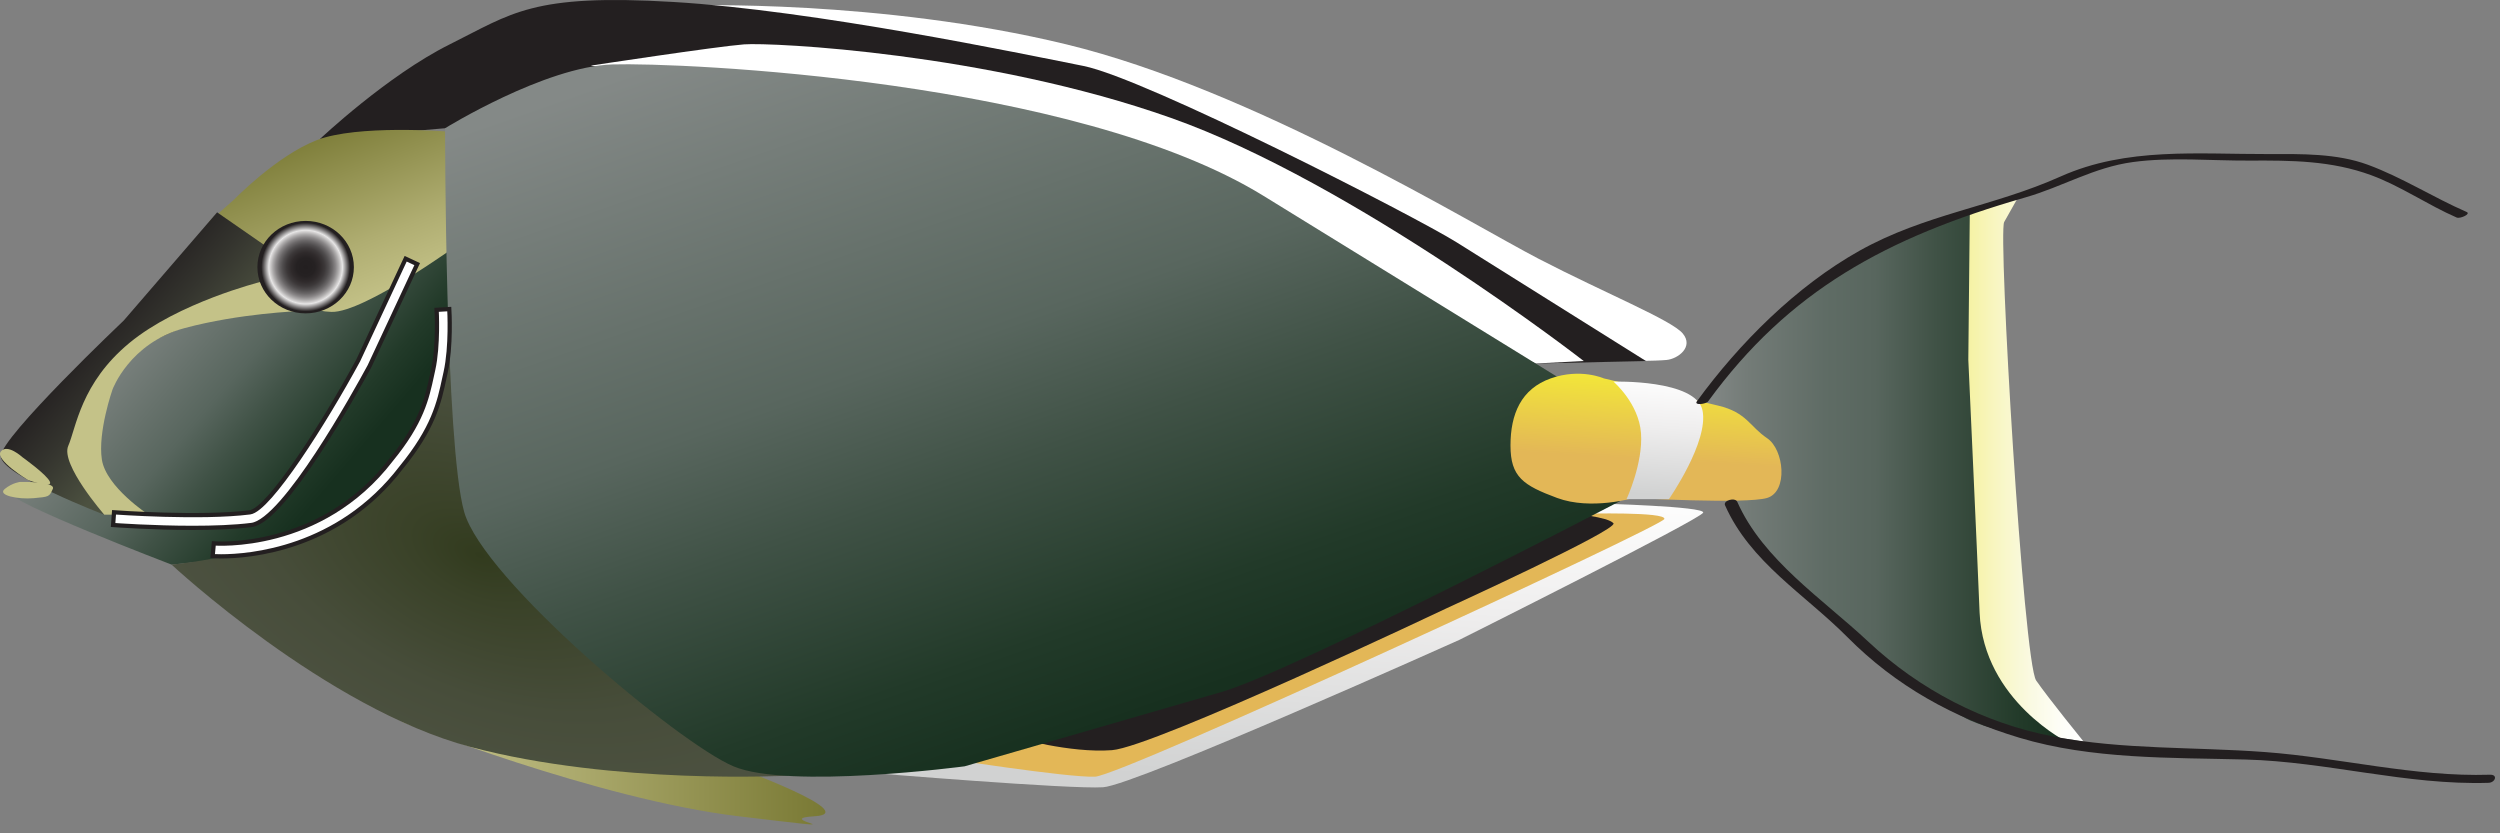
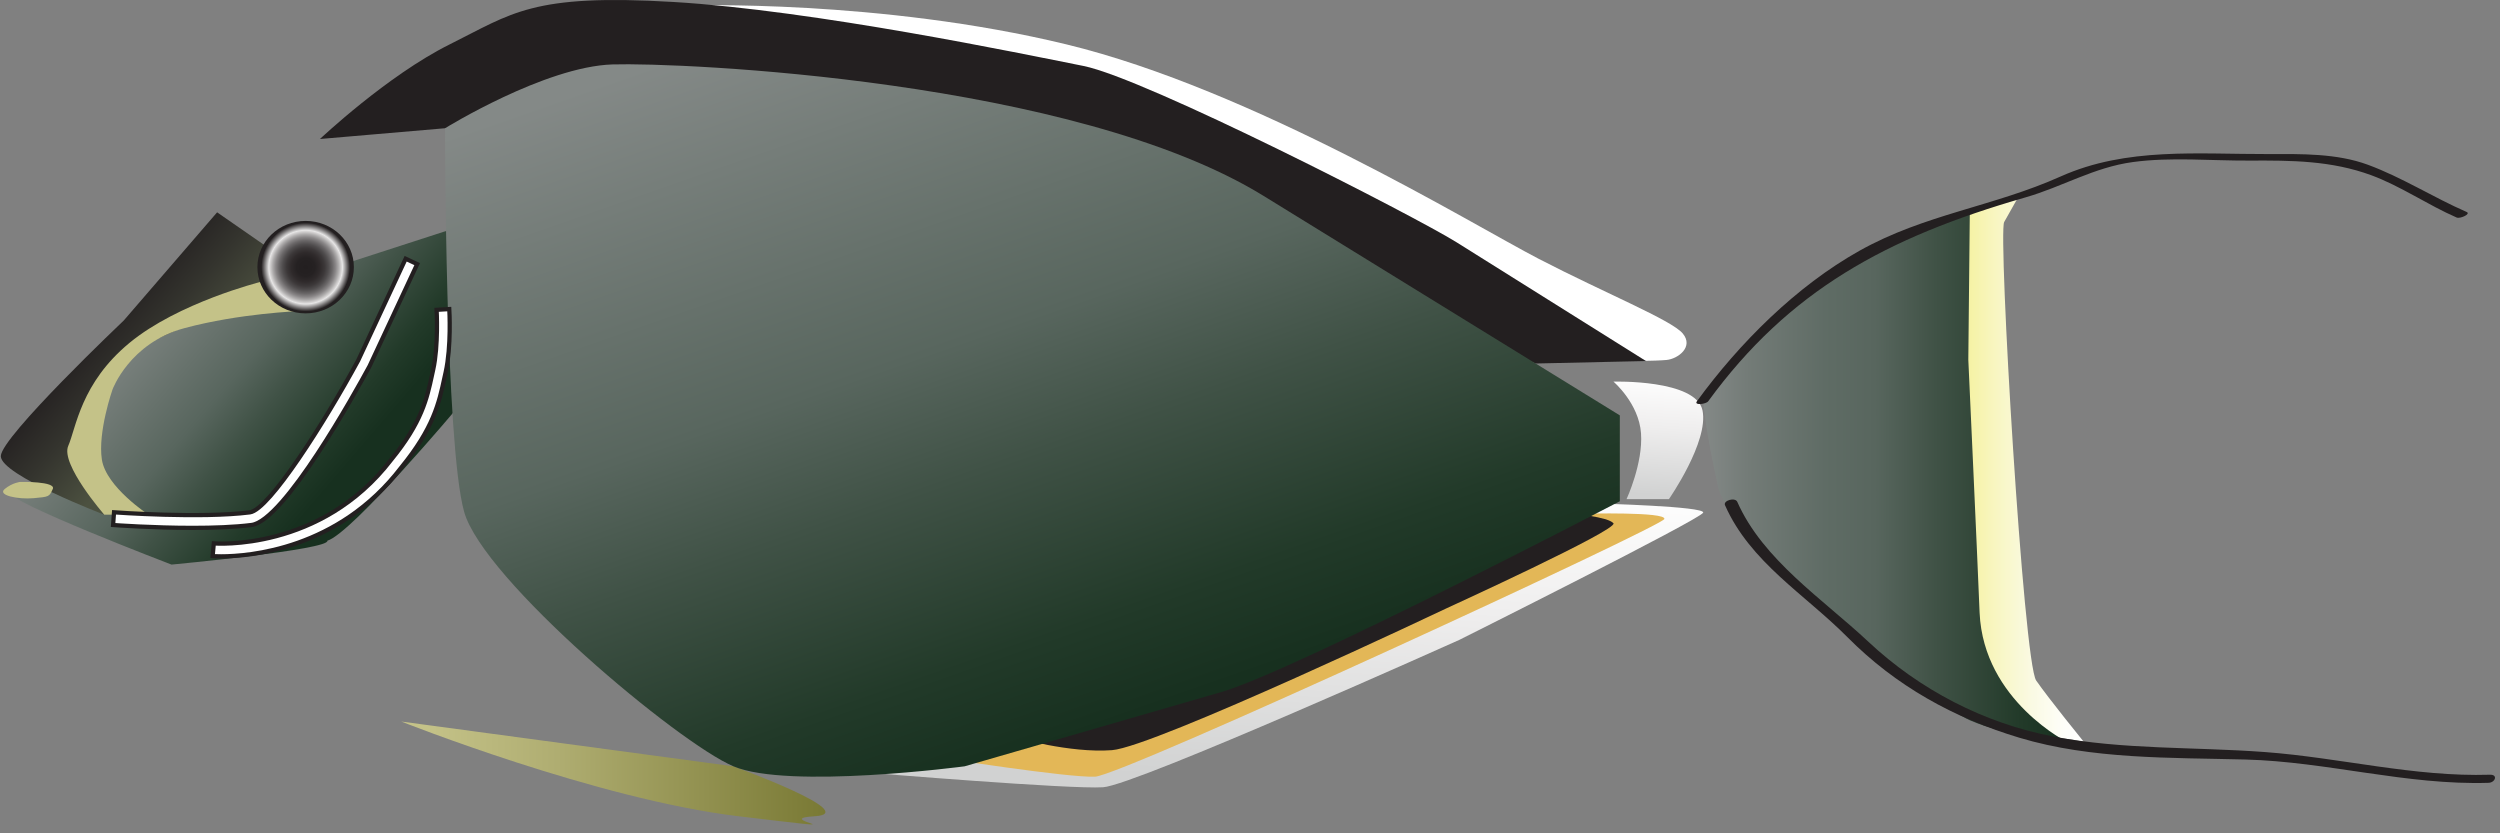
<svg xmlns="http://www.w3.org/2000/svg" xmlns:ns1="https://ian.umces.edu/media-library/" x="0px" y="0px" width="501" height="167" viewBox="0 0 501 167" xml:space="preserve">
  <rect x="0" y="0" width="501" height="167" fill="#808080" stroke="none" />
  <title>Naso lituratus (Naso Tang)</title>
  <desc>
    <ns1:title>Naso lituratus (Naso Tang)</ns1:title>
    <ns1:descr>Illustration of Naso Tang (Naso Lituratus)</ns1:descr>
    <ns1:scene>
      <ns1:contains>orangespine unicornfish, Chordata, Actinopterygii, Perciformes, Acanthuridae, Naso, reef fish, coral reef</ns1:contains>
      <ns1:when>2010-08-15</ns1:when>
    </ns1:scene>
  </desc>
  <defs>
</defs>
  <linearGradient id="ian_symbols_ddb75d19a072e3849555dc8be29e30d9" gradientUnits="userSpaceOnUse" x1="391.907" y1="74.584" x2="417.568" y2="74.584" gradientTransform="matrix(1 0 0 -1 0 168.218)">
    <stop offset="0" style="stop-color:#F4F095" />
    <stop offset="0.316" style="stop-color:#F8F6C2" />
    <stop offset="0.604" style="stop-color:#FAFAE4" />
    <stop offset="0.842" style="stop-color:#FEFEF9" />
    <stop offset="1" style="stop-color:#FFFFFF" />
  </linearGradient>
  <path fill="url(#ian_symbols_ddb75d19a072e3849555dc8be29e30d9)" d="M404.938,38.639l-10.47,3.653l-2.562,57.729l4.532,35.791l14.541,11.755l6.588,1.062  c0,0-6.964-8.568-9.517-12.251c-2.545-3.685-7.668-89.66-6.412-91.889C402.9,42.255,404.938,38.639,404.938,38.639z" />
  <linearGradient id="ian_symbols_54ac07c3f64024845d1d23bdf6287bec" gradientUnits="userSpaceOnUse" x1="341.324" y1="72.635" x2="414.563" y2="72.635" gradientTransform="matrix(1 0 0 -1 0 168.218)">
    <stop offset="0" style="stop-color:#848987" />
    <stop offset="0.126" style="stop-color:#737B77" />
    <stop offset="0.333" style="stop-color:#5F6C65" />
    <stop offset="0.47" style="stop-color:#58665E" />
    <stop offset="0.636" style="stop-color:#405246" />
    <stop offset="0.868" style="stop-color:#223A29" />
    <stop offset="1" style="stop-color:#17301F" />
  </linearGradient>
  <path fill="url(#ian_symbols_54ac07c3f64024845d1d23bdf6287bec)" d="M394.751,42.292c0,0-10.784,2.132-19.847,7.427c-21.813,12.749-33.581,30.802-33.581,30.802  s0.433,5.741,2.983,17.073c2.549,11.335,43.38,43.635,50.443,46.75c7.063,3.112,19.813,4.529,19.813,4.529  s-17.054-8.354-17.85-26.064c-0.442-11.224-2.263-50.712-2.263-50.712L394.751,42.292z" />
  <linearGradient id="ian_symbols_5ec139c225b755042d995bad893c224e" gradientUnits="userSpaceOnUse" x1="260.178" y1="75.402" x2="256.07" y2="6.593" gradientTransform="matrix(1 0 0 -1 0 168.218)">
    <stop offset="0" style="stop-color:#FFFFFF" />
    <stop offset="0.4" style="stop-color:#EFEEEE" />
    <stop offset="0.932" style="stop-color:#D1D2D2" />
  </linearGradient>
  <path fill="url(#ian_symbols_5ec139c225b755042d995bad893c224e)" d="M174.736,154.908c0,0,39.733,3.286,46.32,2.859c6.587-0.423,71.391-29.533,71.391-29.533  s48.445-24.225,48.869-25.5c0.426-1.271-21.035-1.822-21.035-1.822L174.736,154.908z" />
  <path fill="#E3B757" d="M188.204,151.817c0,0,25.708,4.051,31.235,3.832c5.523-0.219,113.672-50.15,114.098-51.639  c0.423-1.487-16.149-1.063-16.149-1.063L188.204,151.817z" />
  <path fill="#231F20" d="M314.94,102.892c0,0,7.336,0.692,8.396,1.968c1.063,1.276-33.356,16.999-33.356,16.999  s-58.643,27.833-67.141,28.473c-8.501,0.638-19.336-2.552-19.336-2.552L314.94,102.892z" />
  <path fill="#FFFFFF" d="M137.773,1.102c0,0,38.531-1.275,75.927,7.789c37.396,9.065,81.295,36.053,94.622,42.959  c13.322,6.903,26.629,12.275,28.896,14.972c2.267,2.695-0.954,5.106-3.258,5.317c-2.299,0.211-7.756,0.211-7.756,0.211  l-99.473-26.89L137.773,1.102z" />
  <path fill="#231F20" d="M64.12,27.855c0,0,13.477-12.731,26.004-18.963c12.523-6.231,16.489-10.196,44.82-8.498  c28.331,1.699,69.692,10.341,82.158,12.819c12.463,2.48,66.65,30.238,74.792,35.341c8.14,5.106,37.961,23.798,37.961,23.798  l-22.116,0.494L241.463,44.27l-95.189-23.479L64.12,27.855z" />
-   <path fill="#FFFFFF" d="M118.396,13.149c0,0,25.185-3.834,30.711-4.257c5.523-0.423,48.728,1.703,85.556,14.736  c36.829,13.027,82.723,48.724,82.723,48.724l-9.648,0.494L217.102,29.86L118.396,13.149z" />
  <linearGradient id="ian_symbols_532ecfa5a15ef234750fa04060eec5ae" gradientUnits="userSpaceOnUse" x1="80.416" y1="13.31" x2="165.419" y2="13.31" gradientTransform="matrix(1 0 0 -1 0 168.218)">
    <stop offset="0.061" style="stop-color:#C4C288" />
    <stop offset="0.368" style="stop-color:#AFAD71" />
    <stop offset="1" style="stop-color:#797934" />
  </linearGradient>
  <path fill="url(#ian_symbols_532ecfa5a15ef234750fa04060eec5ae)" d="M80.417,144.596c0,0,39.229,15.583,67.56,18.978c28.327,3.4,5.664,0.57,15.297,0  c9.633-0.563-16.291-10.002-16.291-10.002L80.417,144.596z" />
  <linearGradient id="ian_symbols_15f46707165abe84dd37ac325438dff1" gradientUnits="userSpaceOnUse" x1="29.241" y1="111.21" x2="70.382" y2="75.947" gradientTransform="matrix(1 0 0 -1 0 168.218)">
    <stop offset="0" style="stop-color:#848987" />
    <stop offset="0.47" style="stop-color:#58665E" />
    <stop offset="0.636" style="stop-color:#405246" />
    <stop offset="0.868" style="stop-color:#223A29" />
    <stop offset="1" style="stop-color:#17301F" />
  </linearGradient>
  <path fill="url(#ian_symbols_15f46707165abe84dd37ac325438dff1)" d="M10.67,97.696c0,0-8.169-1.024-8.806,0.886c-0.638,1.911,32.507,14.562,32.507,14.562  s31.765-2.995,31.235-4.788c4.938-1.478,26.346-26.983,26.346-26.983V45.462L46.909,60.047c0,0-21.196,7.86-23.583,11.489  c-2.394,3.633-3.827,23.858-3.827,23.858L10.67,97.696z" />
  <linearGradient id="ian_symbols_746eac4b28a638f4f962133e85948667" gradientUnits="userSpaceOnUse" x1="61.709" y1="142.874" x2="75.556" y2="107.592" gradientTransform="matrix(1 0 0 -1 0 168.218)">
    <stop offset="0" style="stop-color:#797934" />
    <stop offset="0.674" style="stop-color:#AFAD71" />
    <stop offset="1" style="stop-color:#C4C288" />
  </linearGradient>
-   <path fill="url(#ian_symbols_746eac4b28a638f4f962133e85948667)" d="M46.909,39.986c0,0,8.498-8.76,16.573-11.902c8.071-3.14,25.934-1.739,25.934-1.739l2.538,22.563  c0,0-18.976,13.752-25.497,13.598c-6.52-0.154-15.018-5.677-15.018-5.677l-9.552-12.399L46.909,39.986z" />
  <radialGradient id="ian_symbols_9d33ee518ee2b144c1b0ec69277014f0" cx="217.519" cy="-110.853" r="74.046" gradientTransform="matrix(0.915 0.404 0.222 -0.502 -78.234 -32.278)" gradientUnits="userSpaceOnUse">
    <stop offset="0" style="stop-color:#323B1E" />
    <stop offset="0.209" style="stop-color:#3A4228" />
    <stop offset="0.669" style="stop-color:#474D3A" />
    <stop offset="1" style="stop-color:#4C5140" />
  </radialGradient>
-   <path fill="url(#ian_symbols_9d33ee518ee2b144c1b0ec69277014f0)" d="M34.373,113.143c0,0,23.798-2.125,36.97-11.898C92.166,87.22,90.041,66.824,90.041,66.824  l48.869,71.816l19.087,16.801c0,0-34.807,1.897-63.705-5.755C65.396,142.039,34.373,113.143,34.373,113.143z" />
  <linearGradient id="ian_symbols_5f681e6ef1edccf4ddeac00e6d0359c2" gradientUnits="userSpaceOnUse" x1="175.403" y1="170.828" x2="226.474" y2="24.781" gradientTransform="matrix(1 0 0 -1 0 168.218)">
    <stop offset="0" style="stop-color:#848987" />
    <stop offset="0.47" style="stop-color:#58665E" />
    <stop offset="0.636" style="stop-color:#405246" />
    <stop offset="0.868" style="stop-color:#223A29" />
    <stop offset="1" style="stop-color:#17301F" />
  </linearGradient>
  <path fill="url(#ian_symbols_5f681e6ef1edccf4ddeac00e6d0359c2)" d="M146.983,153.571c-11.046-4.674-50.145-37.396-53.966-50.994C89.19,88.978,89.19,25.7,89.19,25.7  s19.974-12.362,33.572-12.789c13.598-0.423,92.557,2.998,130.46,26.346c37.898,23.352,71.391,43.984,71.391,43.984v17.21  c0,0-65.2,33.998-79.892,38.246c-14.689,4.25-51.417,14.874-51.417,14.874S158.033,158.245,146.983,153.571z" />
  <linearGradient id="ian_symbols_43f6e676f970af94b9dfc9d515d7b472" gradientUnits="userSpaceOnUse" x1="19.382" y1="103.749" x2="36.439" y2="89.129" gradientTransform="matrix(1 0 0 -1 0 168.218)">
    <stop offset="0" style="stop-color:#231F20" />
    <stop offset="0.459" style="stop-color:#34342E" />
    <stop offset="1" style="stop-color:#4C5140" />
  </linearGradient>
  <path fill="url(#ian_symbols_43f6e676f970af94b9dfc9d515d7b472)" d="M0.163,91.417c0-3.828,24.648-27.199,24.648-27.199l18.698-21.669L53.92,49.77v8.075l-28.26,12.648  l-9.774,20.77l5.013,11.882C20.897,103.144,0.163,95.241,0.163,91.417z" />
  <path fill="#C4C288" d="M29.766,103.144h-8.868c0,0-8.823-10.123-7.222-13.786c1.599-3.667,2.491-12.566,12.265-20.639  C35.711,60.651,52.1,56.525,52.1,56.525l7.836,5.825c0,0-11.899,0.431-22.948,3.401C25.94,68.719,22.54,78.074,22.54,78.074  s-2.975,8.501-2.125,14.023C21.265,97.622,29.766,103.144,29.766,103.144z" />
  <radialGradient id="ian_symbols_6e6cc8cff4f071a41dd05f10608f8a93" cx="61.251" cy="114.683" r="9.469" gradientTransform="matrix(1 0 0 -1 0 168.218)" gradientUnits="userSpaceOnUse">
    <stop offset="0" style="stop-color:#231F20" />
    <stop offset="0.195" style="stop-color:#252122" />
    <stop offset="0.31" style="stop-color:#2F2A2B" />
    <stop offset="0.404" style="stop-color:#3C3839" />
    <stop offset="0.487" style="stop-color:#504D4E" />
    <stop offset="0.563" style="stop-color:#6A6768" />
    <stop offset="0.633" style="stop-color:#898687" />
    <stop offset="0.699" style="stop-color:#AFADAD" />
    <stop offset="0.76" style="stop-color:#D9D7D7" />
    <stop offset="0.779" style="stop-color:#E7E6E6" />
    <stop offset="0.939" style="stop-color:#231F20" />
  </radialGradient>
  <path fill="url(#ian_symbols_6e6cc8cff4f071a41dd05f10608f8a93)" d="M70.918,53.538c0,5.112-4.328,9.263-9.669,9.263c-5.339,0-9.667-4.15-9.667-9.263  c0-5.12,4.328-9.268,9.667-9.268C66.59,44.27,70.918,48.417,70.918,53.538z" />
  <path fill="#FFFFFF" d="M38.597,105.787c-7.948,0-15.462-0.541-15.935-0.577l0.188-2.542c0.175,0.014,17.412,1.256,27.227,0.007  c3.851-0.487,15.011-18.094,21.703-30.436l9.515-20.388l2.311,1.078l-9.549,20.454c-2.827,5.228-17.107,30.99-23.654,31.823  C46.959,105.642,42.719,105.787,38.597,105.787L38.597,105.787z" />
  <path fill="none" stroke="#231F20" stroke-width="0.85" d="M38.597,105.787c-7.948,0-15.462-0.541-15.935-0.577l0.188-2.542  c0.175,0.014,17.412,1.256,27.227,0.007c3.851-0.487,15.011-18.094,21.703-30.436l9.515-20.388l2.311,1.078l-9.549,20.454  c-2.827,5.228-17.107,30.99-23.654,31.823C46.959,105.642,42.719,105.787,38.597,105.787L38.597,105.787z" />
  <path fill="#FFFFFF" d="M44.307,111.495c-1.054,0-1.655-0.051-1.692-0.055l0.229-2.538c0.205,0.018,21.455,1.662,35.56-16.787  c6.134-7.497,7.162-12.271,8.156-16.882l0.255-1.175c1.081-4.868,0.685-11.901,0.681-11.969l2.542-0.151  c0.02,0.303,0.423,7.46-0.731,12.676l-0.255,1.154c-1.058,4.912-2.152,9.989-8.646,17.93  C67.83,110.144,49.851,111.495,44.307,111.495L44.307,111.495z" />
  <path fill="none" stroke="#231F20" stroke-width="0.85" d="M44.307,111.495c-1.054,0-1.655-0.051-1.692-0.055l0.229-2.538  c0.205,0.018,21.455,1.662,35.56-16.787c6.134-7.497,7.162-12.271,8.156-16.882l0.255-1.175c1.081-4.868,0.685-11.901,0.681-11.969  l2.542-0.151c0.02,0.303,0.423,7.46-0.731,12.676l-0.255,1.154c-1.058,4.912-2.152,9.989-8.646,17.93  C67.83,110.144,49.851,111.495,44.307,111.495L44.307,111.495z" />
  <path fill="#C4C288" d="M0.949,97.991c-1.562,1.275,2.689,2.125,5.805,1.843c3.116-0.282,3.116-0.282,3.825-1.843  c0.708-1.559-6.518-1.417-6.518-1.417S2.505,96.718,0.949,97.991z" />
-   <path fill="#C4C288" d="M0.163,90.486c1.286-1.661,4.325,1.132,4.325,1.132s4.956,3.531,5.526,4.951  c0.564,1.421-4.395-0.368-4.395-0.368S-1.121,92.142,0.163,90.486z" />
  <linearGradient id="ian_symbols_e588bed31068ed64ddf0a6b063cdca87" gradientUnits="userSpaceOnUse" x1="330.912" y1="94.235" x2="329.23" y2="66.069" gradientTransform="matrix(1 0 0 -1 0 168.218)">
    <stop offset="0" style="stop-color:#F4EB36" />
    <stop offset="0.641" style="stop-color:#E3B757" />
  </linearGradient>
-   <path fill="url(#ian_symbols_e588bed31068ed64ddf0a6b063cdca87)" d="M321.396,75.828c0,0-4.671-2.103-10.623,0c-5.946,2.104-8.071,7.147-8.071,13.454  c0,6.306,2.552,7.983,9.348,10.509c6.802,2.521,15.3,0,15.3,0s22.52,1.262,26.771,0c4.251-1.264,3.428-9.7,0-11.98  c-3.428-2.286-4.069-5.16-9.773-6.517C338.64,79.934,321.396,75.828,321.396,75.828z" />
  <linearGradient id="ian_symbols_5ac2b99e494096f4f51db1acedc69b7a" gradientUnits="userSpaceOnUse" x1="332.627" y1="92.941" x2="331.099" y2="67.359" gradientTransform="matrix(1 0 0 -1 0 168.218)">
    <stop offset="0" style="stop-color:#FFFFFF" />
    <stop offset="0.4" style="stop-color:#EFEEEE" />
    <stop offset="0.932" style="stop-color:#D1D2D2" />
  </linearGradient>
  <path fill="url(#ian_symbols_5ac2b99e494096f4f51db1acedc69b7a)" d="M323.336,76.475c0,0,16.573-0.482,17.85,5.785c1.271,6.27-6.731,17.761-6.731,17.761h-8.494  c0,0,3.327-7.15,2.9-13.182C328.436,80.813,323.336,76.475,323.336,76.475z" />
  <path fill="#231F20" d="M342.321,80.42c16.136-22.129,35.622-32.827,63.578-40.861c7.401-2.125,13.726-6.025,21.533-7.084  c7.652-1.034,15.629-0.252,23.328-0.292c8.414-0.047,16.442-0.013,24.453,2.936c5.894,2.172,11.328,5.957,17.113,8.478  c0.672,0.289,2.932-0.712,1.978-1.125c-6.705-2.924-12.93-6.933-19.786-9.458c-6.23-2.293-13.315-2.159-19.843-2.139  c-14.142,0.04-28.489-1.432-41.721,4.489c-13.562,6.073-27.199,7.541-40.323,14.891c-12.65,7.091-24.047,18.473-32.585,30.181  C339.432,81.281,341.891,81.011,342.321,80.42L342.321,80.42z" />
  <path fill="#231F20" d="M345.691,101.241c5.057,11.445,16.003,17.852,24.533,26.446c9.706,9.78,21.271,16.188,34.436,20.148  c14.494,4.361,30.317,3.979,45.289,4.372c16.388,0.43,32.3,5.184,48.761,4.67c1.33-0.041,1.951-1.676,0.266-1.622  c-15.195,0.474-30.013-3.424-45.098-4.546c-14.223-1.059-28.311-0.434-42.413-3.116c-13.839-2.636-26.81-9.397-37.049-18.994  c-9.066-8.501-21.119-16.378-26.26-28.019C347.712,99.582,345.282,100.31,345.691,101.241L345.691,101.241z" />
</svg>